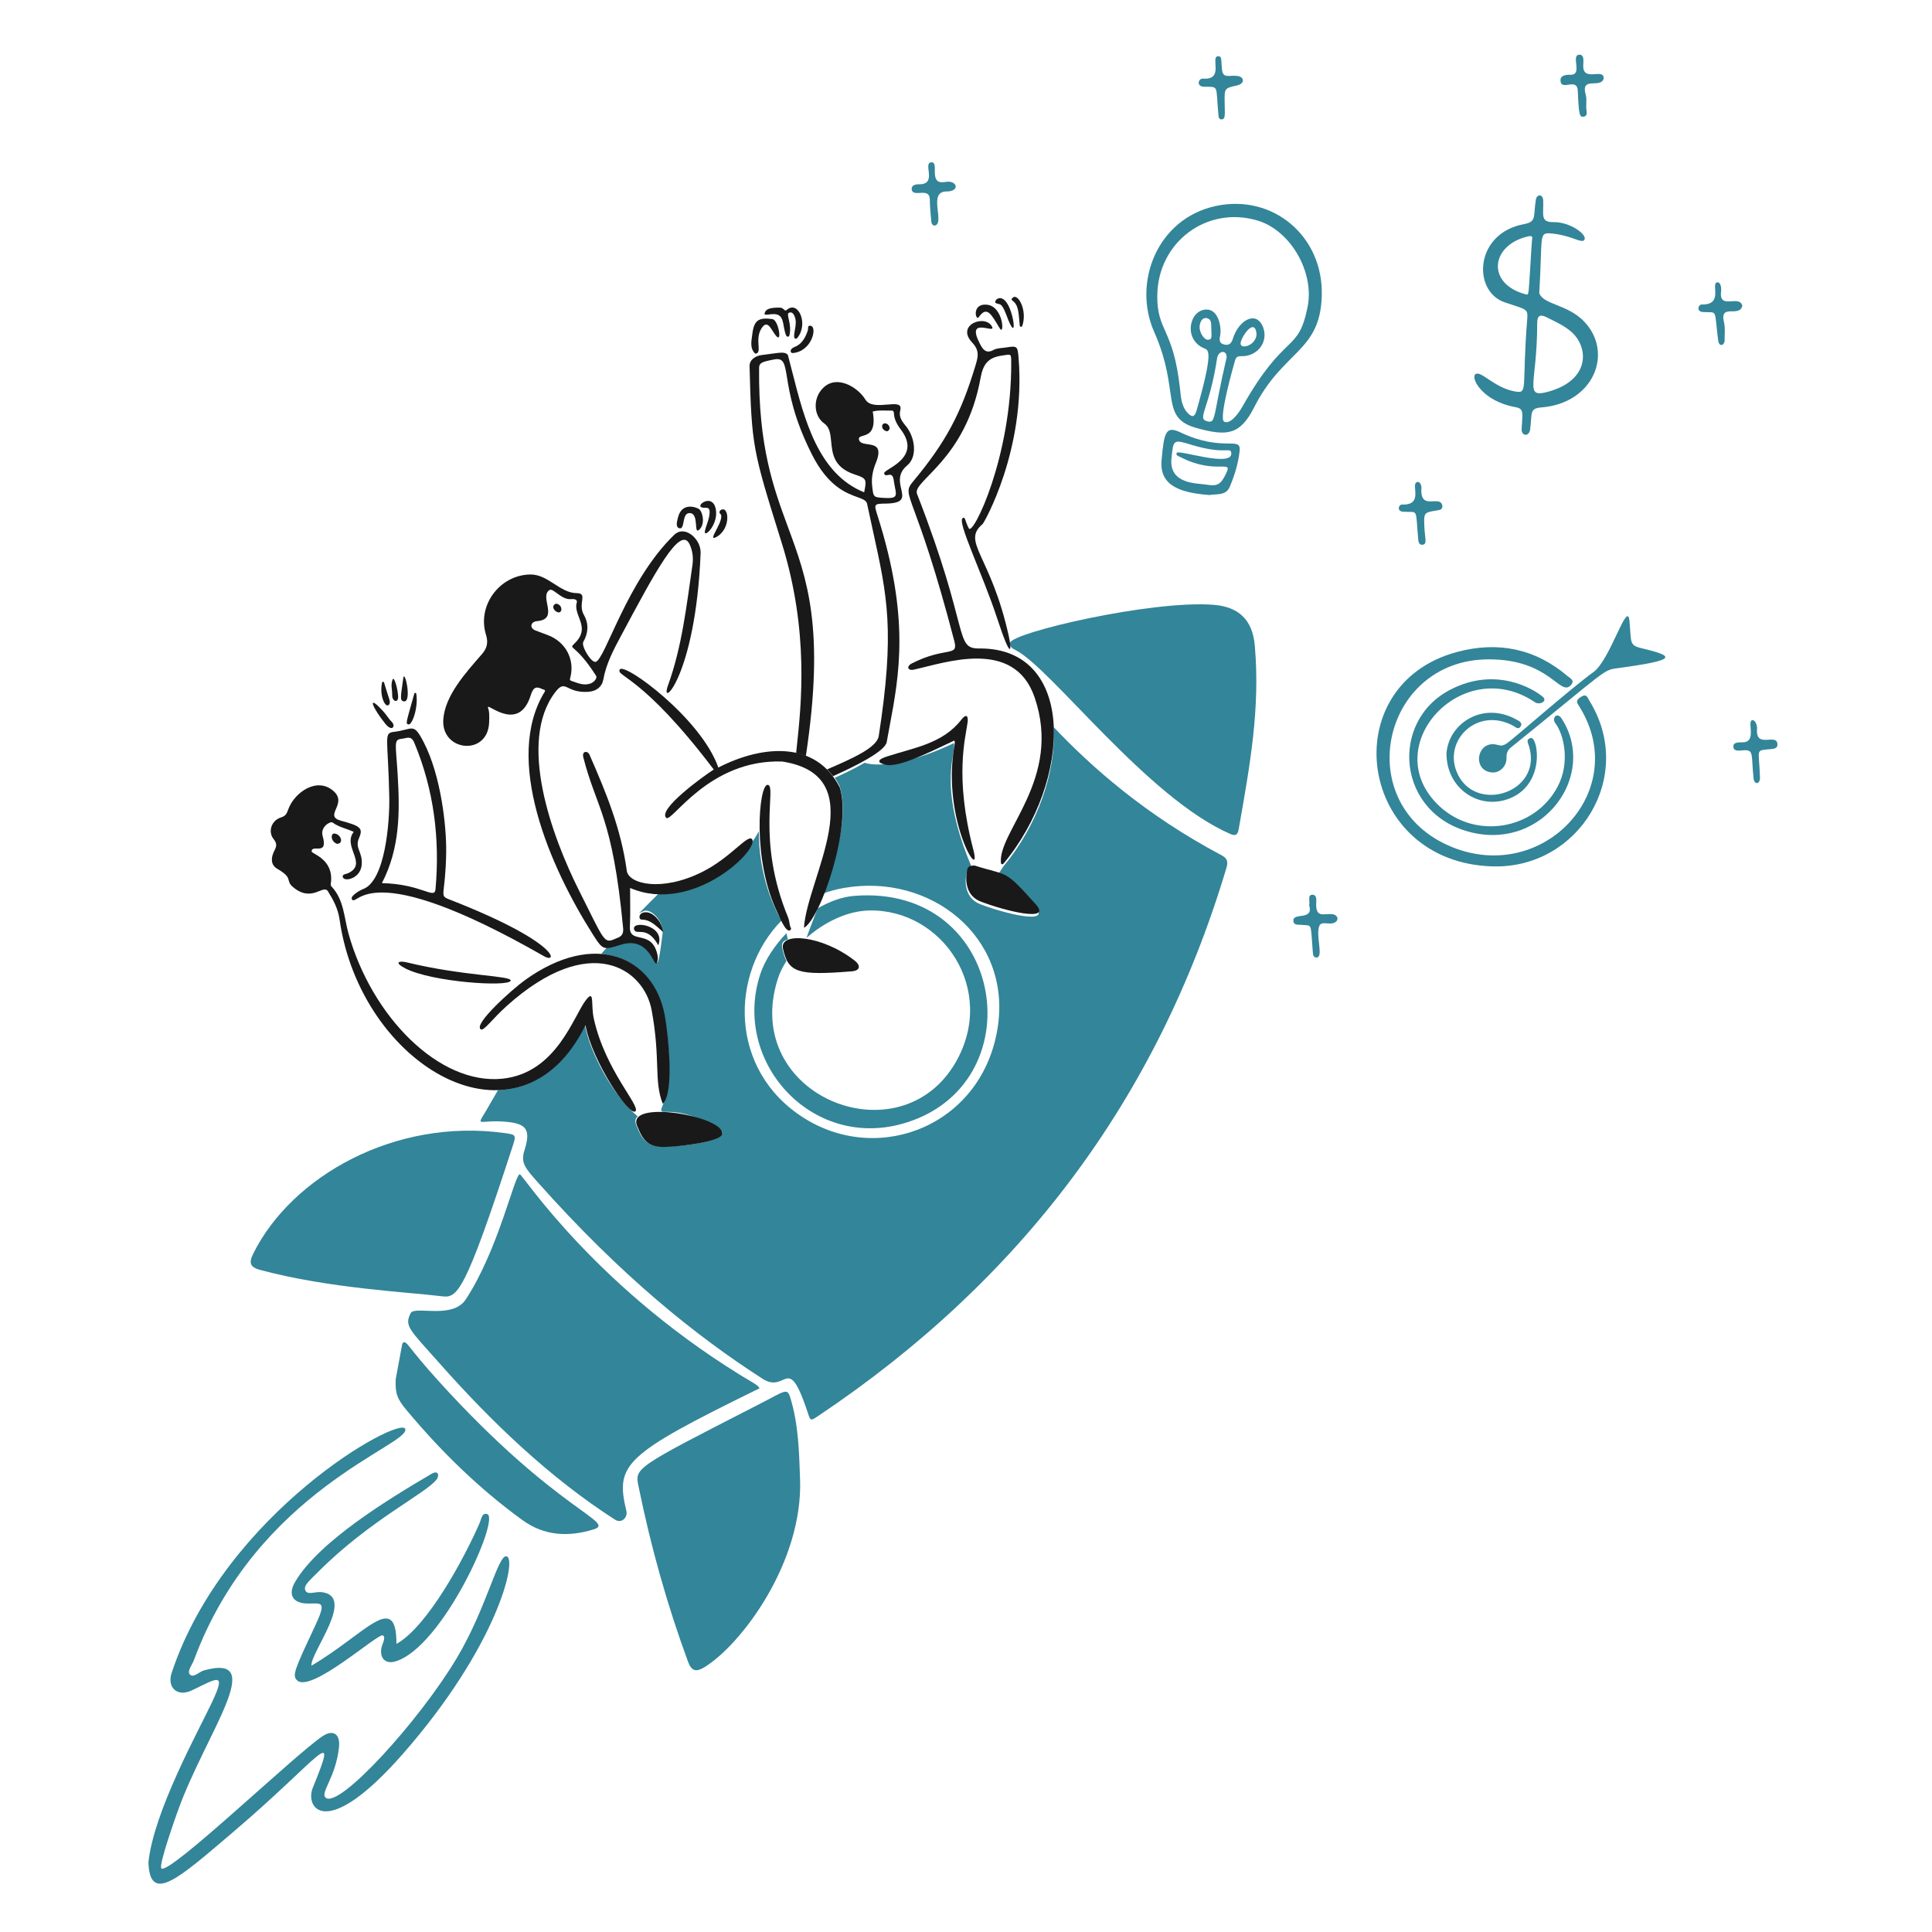
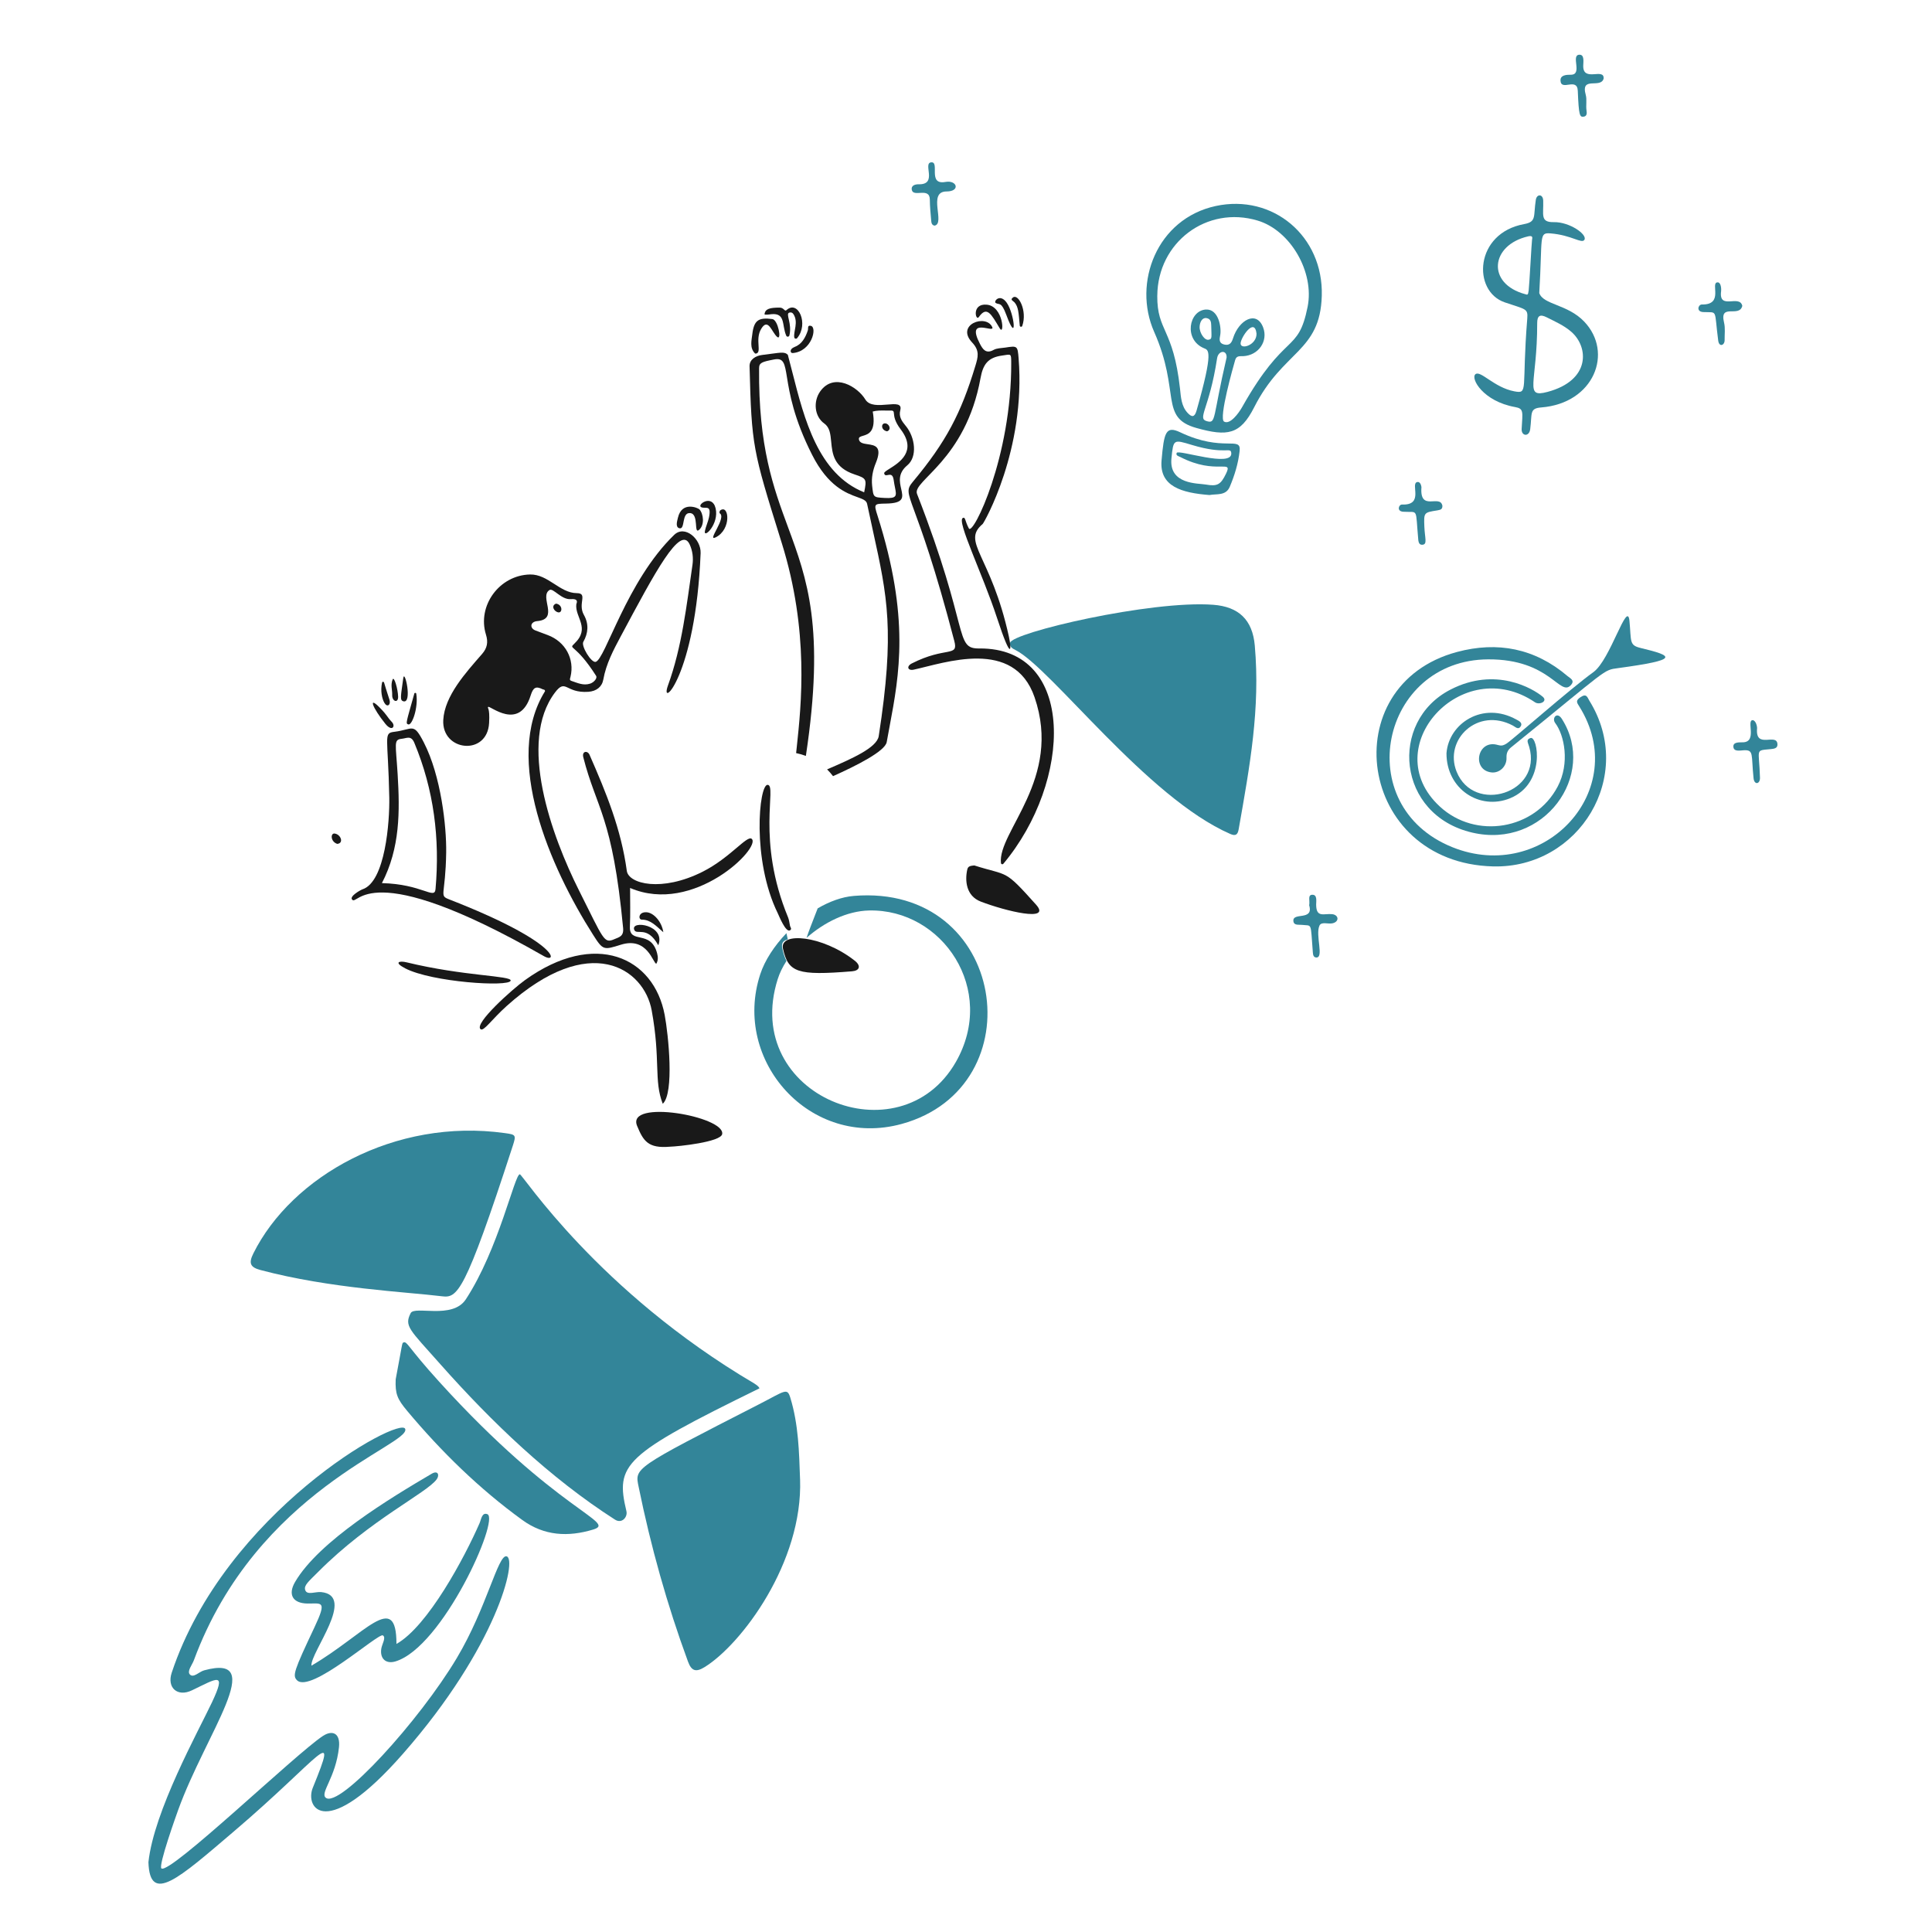
<svg xmlns="http://www.w3.org/2000/svg" fill="none" viewBox="0 0 300 300" id="Start-Up-Team--Streamline-Brooklyn.svg" height="300" width="300">
  <desc>Start Up Team Streamline Illustration: https://streamlinehq.com</desc>
  <g id="start-up-team--work-start-up-team-job">
    <g id="rocket">
      <path id="vector" fill="#338599" d="M117.933 215.577c-21.172 10.375 -22.399 11.797 -20.66 19.092 0.209 0.874 -0.695 1.992 -1.779 1.297 -10.11 -6.474 -19.145 -15.147 -27.114 -24.129 -4.821 -5.433 -5.634 -5.909 -4.614 -7.932 0.608 -1.205 6.489 1.029 8.565 -2.142 5.111 -7.803 7.57 -19.409 8.385 -19.424 0.422 -0.007 12.034 18.126 36.403 32.483 0.271 0.211 0.603 0.332 0.815 0.754h-0.002Z" stroke-width="1" />
      <path id="vector_2" fill="#338599" d="M192.339 128.775c-0.149 0.844 -0.48 1.08 -1.297 0.724 -12.958 -5.644 -27.789 -25.733 -33.357 -28.562 -0.422 -0.214 -0.953 -0.48 -0.844 -1.116 0.271 -1.593 21.897 -6.642 31.548 -5.912 3.951 0.298 6.101 2.322 6.454 6.333 0.864 9.801 -0.76 18.643 -2.503 28.532Z" stroke-width="1" />
      <path id="vector_3" fill="#338599" d="M68.59 201.281c-5.489 -0.675 -17.307 -1.193 -28.14 -4.071 -1.597 -0.424 -1.866 -1.053 -1.116 -2.564 5.941 -11.958 21.965 -21.081 39.059 -18.699 1.691 0.235 1.785 0.273 1.236 1.96 -7.526 23.157 -8.625 23.672 -11.038 23.375v-0.002Z" stroke-width="1" />
      <path id="vector_4" fill="#338599" d="M23.047 289.168c0.844 -7.932 7.758 -20.355 9.863 -24.822 2.3 -4.883 0.834 -3.761 -3.107 -1.871 -2.238 1.074 -3.92 -0.392 -3.137 -2.745 8.307 -24.969 35.49 -39.96 36.254 -37.851 0.895 2.477 -23.027 9.445 -32.814 35.92 -0.277 0.752 -1.123 1.727 -0.603 2.232 0.566 0.55 1.417 -0.45 2.202 -0.663 9.99 -2.718 0.297 9.696 -4.041 21.686 -0.217 0.602 -3.133 8.712 -2.594 9.078 1.365 0.924 20.831 -17.781 25.063 -20.569 1.474 -0.971 2.736 -0.453 2.503 1.749 -0.501 4.734 -2.988 7.089 -2.05 7.842 2.107 1.694 14.534 -11.946 20.358 -21.715 4.641 -7.784 6.397 -16.117 7.721 -15.774 1.692 0.438 -1.45 13.962 -16.105 30.674 -12.006 13.691 -15.241 8.351 -13.995 5.279 4.156 -10.239 1.425 -4.883 -12.276 6.786 -8.55 7.283 -13.029 11.37 -13.241 4.766h-0.002Z" stroke-width="1" />
      <path id="vector_5" fill="#338599" d="M61.441 214.19c1.086 -5.73 0.965 -5.643 1.206 -5.73 0.602 -0.217 0.57 0.606 5.52 6.062 18.389 20.276 27.718 21.838 23.947 22.983 -3.889 1.179 -7.601 0.995 -11.009 -1.478 -6.694 -4.857 -12.581 -10.614 -17.884 -16.95 -1.539 -1.839 -1.871 -2.653 -1.779 -4.886l-0.002 -0.002Z" stroke-width="1" />
      <path id="vector_6" fill="#338599" d="M48.352 258.647c8.293 -4.825 13.21 -11.823 13.21 -3.378 4.886 -2.745 10.593 -13.452 12.909 -18.761 0.249 -0.57 0.36 -1.716 1.206 -1.388 1.958 0.76 -6.933 20.645 -14.266 22.861 -1.507 0.456 -2.451 -0.453 -2.202 -1.99 0.117 -0.724 0.784 -1.719 0.241 -2.05 -0.693 -0.423 -11.22 9.078 -13.331 6.967 -0.724 -0.724 -0.5 -1.425 2.715 -8.233 2.01 -4.257 1.086 -3.649 -1.086 -3.679 -2.292 -0.032 -3.075 -1.386 -1.93 -3.348 3.714 -6.361 14.842 -13.062 21.203 -16.8 1.002 -0.59 1.254 0.211 0.792 0.852 -1.53 2.126 -10.338 6.285 -18.375 14.349 -1.536 1.54 -2.268 2.114 -2.05 2.835 0.264 0.877 1.599 0.243 2.474 0.332 5.518 0.556 -1.659 9.319 -1.507 11.431h-0.002Z" stroke-width="1" />
-       <path id="Subtract" fill="#338599" fill-rule="evenodd" d="M155.373 135.194c-0.121 0.188 -0.255 0.396 -0.386 0.596l-0.007 -0.002c2.148 0.783 3.309 2.151 4.864 3.983 0.301 0.354 0.616 0.726 0.957 1.114 2.451 2.795 -4.917 0.938 -8.595 -0.483 -2.262 -0.873 -2.51 -3.26 -2.08 -5.007 0.118 -0.483 0.423 -0.543 0.815 -0.603 -4.238 -9.95 -3.375 -15.117 -2.945 -17.688 0.133 -0.796 0.224 -1.343 0.11 -1.706 -6.303 3.017 -11.551 3.801 -13.843 3.046 -1.775 1.004 -3.325 1.753 -4.639 2.328 0.262 0.391 0.506 0.81 0.733 1.259 1.496 4.651 -0.586 11.307 -2.629 16.753 1.041 -0.395 2.141 -0.699 3.295 -0.901 13.392 -2.345 25.88 7.481 23.948 21.324 -2.139 15.322 -18.216 21.895 -30.101 14.417 -11.81 -7.433 -11.5 -22.584 -3.526 -30.667 -1.159 -1.971 -3.554 -7.096 -3.504 -13.898 -2.895 5.399 -8.777 9.553 -15.291 9.742 -0.115 0.003 -0.227 0.005 -0.336 0.005 -1.006 0.996 -1.998 1.996 -2.972 2.999 0.496 -0.253 0.906 -0.424 1.047 -0.408 1.116 0.06 2.382 1.448 2.653 3.107 -0.698 5.63 -0.78 5.498 -1.533 4.298 -0.711 -1.134 -2.02 -3.222 -5.011 -2.307l-0.044 0.013 -0 0c-0.914 0.28 -1.526 0.467 -1.999 0.494 -0.337 0.371 -0.672 0.742 -1.004 1.113 4.849 0.444 8.721 3.774 9.778 9.463 0.678 3.647 1.355 10.114 -0.03 13.542 -0.615 1.524 -0.605 1.524 0.375 1.525 1.142 0.003 3.6 0.007 7.919 2.425l0.003 0.002c3.273 1.835 -4.917 2.925 -7.481 2.925 -3.408 0.303 -4.139 -0.901 -5.097 -3.226 -0.273 -0.663 -0.18 -1.116 0.212 -1.417 -3.861 -3.167 -7.449 -9.982 -8.204 -14.175 -3.364 6.848 -8.288 9.899 -13.498 10.105 -0.426 0.711 -0.834 1.414 -1.223 2.109 -0.383 0.682 -0.699 1.205 -0.941 1.6 -0.417 0.685 -0.608 1.001 -0.521 1.133 0.074 0.111 0.347 0.091 0.851 0.054 0.597 -0.044 1.516 -0.111 2.812 -0.012 3.466 0.262 4.158 1.185 3.137 4.434 -0.618 1.965 0.066 2.739 2.111 5.037 12.885 14.475 24.471 23.779 34.866 30.462 1.429 0.918 2.329 0.525 3.067 0.203 1.2 -0.525 1.974 -0.864 3.9 4.925l0.058 0.176c0.203 0.612 0.307 0.927 0.499 0.996 0.203 0.074 0.506 -0.129 1.128 -0.546l0.034 -0.022c31.269 -20.942 52.563 -49.005 63.338 -85.083 0.309 -1.032 0.063 -1.512 -0.784 -1.96h-0.002c-11.846 -6.274 -20.286 -13.801 -26.039 -19.88 0.401 6.774 -2.438 15.181 -7.784 21.585 -0.019 0.021 -0.214 0.323 -0.459 0.702Z" clip-rule="evenodd" stroke-width="1" />
      <path id="Subtract_2" fill="#338599" fill-rule="evenodd" d="M122.126 149.214c-0.275 -0.509 -0.466 -1.134 -0.64 -1.888 -0.209 -0.906 0.152 -1.297 0.844 -1.448 -0.006 -0.029 -0.012 -0.058 -0.019 -0.087 -0.067 -0.313 -0.134 -0.622 -0.193 -0.889 -1.881 1.967 -3.358 4.213 -4.065 6.372 -4.413 13.458 7.78 27.142 21.957 23.253 20.901 -5.733 16.316 -37.379 -7.449 -35.409l-0.002 0.002c-1.818 0.151 -3.745 0.858 -5.589 1.929 -0.117 0.302 -0.233 0.598 -0.346 0.888 -0.549 1.406 -1.039 2.664 -1.385 3.696 2.734 -2.42 6.278 -4.174 9.702 -4.252 11.4 -0.261 19.907 12.306 13.482 23.525v0.002c-8.687 15.171 -33.416 5.259 -27.657 -12.879 0.297 -0.938 0.761 -1.887 1.359 -2.814Z" clip-rule="evenodd" stroke-width="1" />
      <path id="vector_7" fill="#338599" d="M124.236 229.692c0.456 12.909 -9.087 25.623 -14.809 29.165 -1.359 0.842 -2.05 0.633 -2.594 -0.844 -3.252 -8.839 -5.778 -17.881 -7.661 -27.114 -0.609 -2.985 -0.944 -2.792 18.639 -12.817 4.13 -2.115 4.416 -2.658 4.915 -1.026 1.27 4.152 1.359 8.415 1.507 12.638h0.002Z" stroke-width="1" />
    </g>
    <g id="stars">
      <path id="vector_8" fill="#338599" d="M145.107 35.037c-0.453 -0.09 -0.485 -0.483 -0.513 -0.815 -0.095 -1.086 -0.203 -2.142 -0.211 -3.226 -0.015 -2.021 -2.594 -0.271 -2.805 -1.537 -0.12 -0.724 0.633 -0.853 1.086 -0.844 2.988 0.06 0.575 -3.274 1.93 -3.408 1.389 -0.137 -0.605 3.555 2.202 3.046 1.839 -0.335 2.352 1.478 0.181 1.478 -3.017 0 -0.12 5.007 -1.871 5.309v-0.002Z" stroke-width="1" />
      <path id="vector_9" fill="#338599" d="M249.011 12.206c-0.453 1.629 -3.619 -0.474 -2.775 2.534 0.204 0.726 -0.007 1.63 0.12 2.443 0.057 0.363 0.088 0.864 -0.453 0.935 -0.605 0.08 -0.75 -0.181 -0.904 -4.011 -0.088 -2.172 -2.609 0.121 -2.685 -1.599 -0.038 -0.844 0.874 -0.91 1.599 -0.904 1.9 0.015 -0.06 -3.051 1.328 -3.107 0.815 -0.033 0.615 1.086 0.603 1.719 -0.045 2.595 3.288 0.241 3.167 1.99h0.002Z" stroke-width="1" />
-       <path id="vector_10" fill="#338599" d="M190.167 15.915c0.028 2.021 0.121 2.574 -0.453 2.623 -0.422 0.038 -0.485 -0.332 -0.513 -0.633 -0.45 -4.792 0.15 -4.392 -2.202 -4.434 -1.328 -0.024 -0.906 -1.321 -0.211 -1.266 3.377 0.267 1.116 -3.369 2.322 -3.468 0.664 -0.055 0.48 0.483 0.633 2.021 0.149 1.478 1.026 0.9 2.322 1.026 1.208 0.117 1.266 1.202 0.03 1.478 -1.992 0.446 -1.962 0.453 -1.93 2.653h0.003Z" stroke-width="1" />
+       <path id="vector_10" fill="#338599" d="M190.167 15.915h0.003Z" stroke-width="1" />
      <path id="vector_11" fill="#338599" d="M223.977 78.558c0 0.603 -0.392 0.603 -0.784 0.693 -2.111 0.332 -2.102 0.332 -2.021 2.503 0.068 1.809 0.513 2.778 -0.301 2.835 -0.453 0.032 -0.573 -0.301 -0.633 -0.663 -0.483 -5.248 0.091 -4.304 -2.352 -4.464 -1.054 -0.069 -0.695 -1.135 -0.181 -1.116 3.526 0.134 1.208 -3.31 2.382 -3.498 0.543 -0.087 0.633 0.784 0.633 0.815 -0.301 3.891 2.925 0.996 3.258 2.895Z" stroke-width="1" />
      <path id="vector_12" fill="#338599" d="M270.544 47.493c-0.453 1.9 -3.583 -0.485 -2.835 2.594 0.213 0.874 0.075 1.809 0.09 2.715 0.013 0.844 -0.856 1.147 -0.996 0.09 -0.66 -5.03 0 -4.327 -2.322 -4.434 -1.146 -0.053 -0.784 -1.187 -0.211 -1.176 3.47 0.06 1.266 -3.364 2.413 -3.438 0.603 -0.039 0.602 1.146 0.573 1.357 -0.413 3.043 2.865 0.453 3.288 2.292Z" stroke-width="1" />
      <path id="vector_13" fill="#338599" d="M203.286 140.568c0.152 -0.633 -0.271 -1.588 0.453 -1.629 0.846 -0.048 0.63 0.996 0.633 1.537 0.015 2.112 1.236 1.328 2.503 1.478 1.026 0.121 1.116 1.179 0.03 1.417 -0.693 0.153 -1.72 -0.303 -2.021 0.361 -0.667 1.476 0.754 5.037 -0.513 4.947 -0.423 -0.03 -0.485 -0.422 -0.513 -0.784 -0.383 -4.824 -0.061 -4.089 -1.719 -4.282 -0.483 -0.057 -1.199 0.12 -1.297 -0.543 -0.223 -1.51 3.196 0 2.444 -2.503v0.002Z" stroke-width="1" />
      <path id="vector_14" fill="#338599" d="M272.173 111.825c0.513 0.09 0.687 1.025 0.663 1.297 -0.288 3.282 3.078 0.603 3.167 2.444 0.03 0.633 -0.512 0.702 -1.026 0.754 -2.529 0.254 -1.817 -0.15 -1.689 4.434 0.028 1.026 -0.882 1.177 -0.996 0.09 -0.387 -3.707 0.09 -4.431 -1.537 -4.343 -0.573 0.032 -1.566 0.271 -1.599 -0.573 -0.028 -0.724 0.904 -0.652 1.478 -0.663 2.293 -0.045 0.483 -3.468 1.537 -3.438l0.003 -0.003Z" stroke-width="1" />
    </g>
    <g id="person3">
      <path id="vector_15" fill="#191919" d="M119.924 49.544c-2.141 -0.279 -2.85 0.183 -3.107 2.352 -0.114 0.966 -0.43 2.118 0.392 2.955 0.03 0.03 0.09 0.06 0.152 0.06 1.026 -0.152 -0.183 -2.172 0.844 -3.861 1.085 -1.78 1.641 0.564 2.474 1.266 0.738 0.622 0.152 -2.656 -0.754 -2.775v0.003Z" stroke-width="1" />
      <path id="vector_16" fill="#191919" d="M122.126 48.156c-0.298 0.274 -0.392 -0.392 -1.056 -0.392 -1.507 0 -2.262 0.181 -2.352 1.026 -0.03 0.152 0.844 0.03 1.026 0 2.292 -0.241 1.627 1.736 2.352 3.348 0.095 0.21 0.424 0.181 0.483 -0.06 0.444 -1.865 -0.637 -3.332 -0.03 -3.53 0.3 -0.098 0.51 0.002 0.663 0.241 0.8 1.246 -0.021 2.653 0.12 3.589 0.032 0.211 0.301 0.301 0.453 0.12 1.839 -2.204 0.135 -5.987 -1.659 -4.343v-0.002Z" stroke-width="1" />
      <path id="Subtract_3" fill="#191919" fill-rule="evenodd" d="M139.798 63.689c-0.273 1.026 0.244 1.716 0.844 2.444l0.002 -0.002c1.486 1.803 1.826 4.814 0.241 6.123 -1.5 1.24 -1.196 2.58 -0.947 3.673 0.291 1.28 0.505 2.221 -2.341 2.268l-0.01 0c-1.89 0.031 -1.912 0.032 -1.317 1.9 5.031 15.829 3.378 24.644 1.861 32.73 -0.152 0.808 -0.302 1.608 -0.444 2.408 -0.253 1.419 -4.72 3.674 -8.334 5.286 -0.291 -0.38 -0.599 -0.729 -0.923 -1.048 0.031 -0.014 0.063 -0.027 0.094 -0.041 3.679 -1.594 7.643 -3.311 7.925 -5.131v0.002c2.522 -16.294 1.339 -21.678 -0.878 -31.772 -0.294 -1.339 -0.606 -2.76 -0.931 -4.3 -0.111 -0.529 -0.676 -0.734 -1.517 -1.039 -1.698 -0.615 -4.522 -1.638 -7.018 -6.562 -2.869 -5.661 -3.508 -9.595 -3.897 -11.987 -0.36 -2.219 -0.505 -3.111 -2.015 -2.822 -1.899 0.364 -2.314 0.513 -2.322 1.357 -0.109 12.217 2.234 18.564 4.493 24.687 2.956 8.01 5.77 15.636 2.771 35.513 -0.489 -0.183 -0.995 -0.328 -1.514 -0.437 0.03 -0.284 0.061 -0.578 0.094 -0.882 0.717 -6.683 1.937 -18.065 -2.316 -31.709 -0.068 -0.217 -0.134 -0.431 -0.2 -0.642 -4.3 -13.791 -4.495 -14.417 -4.807 -26.834 -0.026 -1.056 0.966 -1.627 1.93 -1.749 0.503 -0.063 0.937 -0.122 1.312 -0.173 1.763 -0.239 2.251 -0.305 2.699 0.143 0.235 0.871 0.464 1.773 0.698 2.692 1.872 7.349 4.024 15.794 11.155 18.662 0.423 -2.05 0.36 -2.166 -1.478 -2.775 -3.257 -1.08 -3.462 -3.216 -3.64 -5.069 -0.112 -1.17 -0.213 -2.227 -1.066 -2.833 -1.567 -1.116 -1.74 -3.462 -0.633 -5.007 2.13 -2.973 5.819 -0.693 6.998 1.266 0.622 1.034 2.14 0.903 3.42 0.793 1.261 -0.108 2.291 -0.197 2.008 0.866Zm-1.934 10.074c-0.267 0.053 -0.504 0.099 -0.57 -0.272l0.002 -0.002c-0.029 -0.166 0.33 -0.392 0.832 -0.707 1.51 -0.95 4.316 -2.715 1.732 -6.109 -0.936 -1.229 -1.008 -1.991 -1.049 -2.428 -0.036 -0.378 -0.048 -0.513 -0.58 -0.497 -0.259 0.008 -0.521 0.004 -0.784 -0 -0.653 -0.01 -1.307 -0.02 -1.931 0.152 0.568 3.162 -0.694 3.531 -1.516 3.772 -0.401 0.118 -0.698 0.205 -0.626 0.57 0.108 0.555 0.719 0.644 1.364 0.737 1.107 0.16 2.316 0.335 1.259 2.912 -0.458 1.115 -0.711 2.292 -0.573 3.53 0.102 0.917 0.14 1.367 0.384 1.6 0.237 0.227 0.67 0.251 1.547 0.3 1.963 0.111 1.877 -0.325 1.614 -1.644 -0.064 -0.323 -0.139 -0.698 -0.197 -1.131 -0.124 -0.939 -0.544 -0.856 -0.908 -0.784Z" clip-rule="evenodd" stroke-width="1" />
      <path id="vector_17" fill="#191919" d="M153.221 47.311c-2.382 -0.214 -1.724 2.622 -1.236 1.93 1.257 -1.787 1.903 -0.515 3.258 1.749 0.756 1.266 0.603 -3.442 -2.021 -3.679h-0.002Z" stroke-width="1" />
      <path id="vector_18" fill="#191919" d="M156.327 47.01c-1.056 -1.507 -2.08 -0.211 -1.719 0.03 0.543 0.361 0.858 -0.306 1.659 1.871 1.749 4.755 1.266 -0.18 0.06 -1.9Z" stroke-width="1" />
      <path id="vector_19" fill="#191919" d="M152.075 100.696c-3.951 0.032 -1.362 -2.671 -9.681 -24.008 -0.788 -2.019 7.546 -5.187 9.862 -17.976 0.393 -2.172 1.177 -3.192 3.318 -3.498 1.448 -0.207 1.44 -0.392 1.448 1.086 0.075 14.628 -5.941 26.934 -6.575 25.756 -0.633 -1.177 -0.517 -1.82 -0.934 -1.629 -1.006 0.459 3.021 8.563 5.308 15.533 2.296 6.996 2.269 4.854 1.841 2.895 -2.787 -12.708 -7.428 -14.663 -4.071 -17.493 0.213 -0.18 6.705 -11.517 5.58 -25.697 -0.158 -1.99 -0.18 -1.984 -2.111 -1.689 -0.603 0.093 -1.26 0.074 -1.779 0.361 -1.191 0.663 -1.684 -0.123 -2.111 -0.934 -2.301 -4.385 2.415 -1.509 1.9 -2.623 -0.962 -2.083 -5.744 -0.381 -3.107 2.413 1.2 1.272 0.903 2.262 0.483 3.649 -2.216 7.325 -4.525 11.761 -9.681 17.946 -1.96 2.352 0.334 1.395 6.424 24.762 0.66 2.535 -1.315 0.778 -6.604 3.468 -0.877 0.447 -0.634 1.169 0.302 0.965 4.787 -1.036 15.573 -4.98 18.76 4.282 4.357 12.663 -5.76 20.901 -5.219 25.756 0.03 0.181 0.241 0.241 0.361 0.12 10.737 -12.817 11.37 -33.566 -3.709 -33.448l-0.007 0.002Z" stroke-width="1" />
      <path id="vector_20" fill="#191919" d="M151.29 134.385c5.399 1.719 4.535 0.443 9.591 6.093 2.478 2.771 -4.798 0.975 -8.595 -0.483 -2.263 -0.868 -2.487 -3.253 -2.08 -5.007 0.126 -0.541 0.573 -0.543 1.086 -0.603h-0.002Z" stroke-width="1" />
      <path id="vector_21" fill="#191919" d="M125.925 50.6c-0.602 -0.158 -0.393 0.422 -0.483 0.693 -0.366 1.115 -0.931 2.152 -2.021 2.564 -0.901 0.341 -0.724 0.996 -0.332 0.965 2.957 -0.234 3.833 -3.962 2.835 -4.223v0.002Z" stroke-width="1" />
      <path id="vector_22" fill="#191919" d="M158.739 50.6c-0.06 0.211 -0.392 0.181 -0.392 -0.06 -0.181 -2.021 -0.206 -2.869 -0.815 -3.589 -0.18 -0.213 -0.754 -0.392 -0.241 -0.754 0.815 -0.663 2.262 2.05 1.448 4.404Z" stroke-width="1" />
      <path id="vector_23" fill="#191919" d="M137.748 66.977c-0.996 -0.181 -0.965 -1.302 -0.271 -1.236 0.603 0.057 0.996 0.965 0.271 1.236Z" stroke-width="1" />
-       <path id="vector_24" fill="#191919" d="M148.184 114.992c-5.042 2.409 -8.152 3.852 -10.235 3.819 -0.252 -0.005 -2.915 -0.461 -0.229 -1.341 4.122 -1.353 8.619 -1.965 11.52 -5.67 1.023 -1.306 1.089 -0.24 1.013 0.338 -0.318 2.398 -2.085 8.49 0.886 19.804 1.442 5.492 -4.93 -4.519 -2.955 -16.045 0.134 -0.782 0.06 -0.724 0 -0.904Z" stroke-width="1" />
    </g>
    <g id="person2">
      <path id="vector_25" fill="#191919" d="M116.725 130.254c-0.718 -0.609 -3.351 2.949 -7.601 5.097 -6.369 3.218 -11.515 1.899 -11.793 -0.12 -0.888 -6.488 -3.156 -12.025 -5.792 -18.036 -0.304 -0.693 -1.211 -0.572 -0.965 0.392 2.046 8.033 4.531 9.102 6.183 26.511 0.126 1.326 -0.633 1.419 -1.387 1.749 -1.596 0.698 -1.629 0.06 -5.429 -7.51 -4.314 -8.595 -9.558 -23.122 -3.769 -30.794 1.712 -2.268 1.599 0.131 5.187 -0.12 1.237 -0.087 2.118 -0.753 2.322 -1.9 0.435 -2.441 1.569 -4.584 2.715 -6.726 5.309 -9.922 9.275 -17.425 10.707 -14.235 0.449 0.998 0.58 2.082 0.421 3.167 -0.921 6.31 -1.615 12.672 -3.799 18.699 -1.379 3.804 4.288 -1.237 5.067 -20.54 0.087 -2.172 -2.445 -4.435 -4.103 -2.835 -7.396 7.142 -10.735 19.461 -12.214 19.725 -0.693 0.124 -2.26 -2.472 -1.9 -3.107 0.788 -1.386 0.871 -2.804 0.09 -4.192 -0.999 -1.778 0.693 -3.368 -1.116 -3.378 -2.623 -0.015 -4.434 -2.952 -7.239 -2.895 -4.766 0.096 -8.248 4.851 -6.846 9.349 0.366 1.175 0.183 2.083 -0.603 2.987 -2.556 2.933 -5.823 6.514 -6.031 10.254 -0.273 4.886 6.827 5.638 7.117 0.483 0.141 -2.503 -0.303 -2.262 -0.152 -2.503 0.21 -0.333 4.821 3.859 6.604 -1.779 0.392 -1.237 0.785 -1.507 1.871 -0.965 0.152 0.06 0.361 0.03 0.361 0.301 -6.545 10.495 0.753 27.295 7.481 37.851 1.537 2.413 1.626 2.343 4.312 1.507 4.128 -1.282 4.977 2.925 5.489 2.955 0.301 -0.513 0.271 -1.056 0.12 -1.629 -0.99 -3.741 -4.347 -1.328 -4.223 -4.133 0.088 -1.99 0.03 -3.981 0.03 -6.002 9.893 4.252 20.43 -6.317 18.881 -7.63l0.003 0.002ZM83.127 97.891c-0.907 -0.354 -0.813 -1.349 0.301 -1.448 3.471 -0.306 0.246 -3.792 1.9 -4.825 0.575 -0.358 1.841 1.542 3.318 1.417 0.695 -0.058 1.146 0.09 0.844 0.784 -0.241 2.05 2.244 3.691 -0.301 6.123 -0.972 0.928 0.126 -0.093 3.378 5.007 0.211 0.332 -0.3 1.001 -0.934 1.206 -1.053 0.341 -1.962 -0.115 -2.895 -0.422 -0.363 -0.118 -0.216 -0.363 -0.152 -0.633 0.67 -2.758 -0.792 -5.468 -3.53 -6.485 -0.636 -0.235 -1.299 -0.477 -1.93 -0.724v-0.002Z" stroke-width="1" />
-       <path id="vector_26" fill="#191919" d="M111.538 119.184c-2.623 -7.601 -14.602 -16.38 -15.291 -15.231 -0.667 1.113 3.396 0.789 14.586 15.537 -1.689 1.086 -8.755 6.198 -7.378 7.506 0.85 0.808 6.604 -9.138 18.006 -8.747 14.326 2.232 3.861 18.006 3.378 25.818 2.564 -1.357 7.511 -15.804 5.55 -21.806 -3.589 -7.117 -11.733 -6.726 -18.851 -3.077v-0.002Z" stroke-width="1" />
      <path id="vector_27" fill="#191919" d="M132.711 149.165c-5.011 -3.938 -11.739 -4.522 -11.128 -1.841 0.836 3.681 2.199 4.197 10.737 3.498 1.146 -0.095 1.44 -0.835 0.392 -1.659v0.002Z" stroke-width="1" />
      <path id="vector_28" fill="#191919" d="M122.667 144.459c0.361 -0.211 0.03 -0.483 0 -0.724 -0.09 -0.422 -0.126 -0.873 -0.301 -1.297 -4.989 -12.088 -1.659 -20.473 -3.167 -20.569 -1.357 -0.086 -2.49 11.664 1.569 19.937 0.191 0.387 1.236 3.045 1.9 2.653l-0.002 0.002Z" stroke-width="1" />
      <path id="vector_29" fill="#191919" d="M108.915 78.77c0.693 0.271 1.581 -0.456 1.176 1.569 -0.126 0.633 -0.517 1.507 -0.633 2.111 -0.251 1.294 2.25 -1.083 1.659 -3.53 -0.553 -2.289 -3.046 -0.482 -2.202 -0.152v0.002Z" stroke-width="1" />
      <path id="vector_30" fill="#191919" d="M111.115 83.445c2.511 -1.221 2.1 -5.202 0.724 -4.192 -0.121 0.088 -0.09 0.211 -0.12 0.422 1.236 0.633 -2.046 4.473 -0.603 3.769l-0.002 0.002Z" stroke-width="1" />
      <path id="vector_31" fill="#191919" d="M105.507 82.028c0.939 0.228 0.27 -2.522 1.689 -2.352 1.356 0.162 0.512 3.285 1.328 2.623 0.933 -0.756 0.71 -2.52 0.09 -3.196 -0.216 -0.237 -2.737 -1.34 -3.348 1.297 -0.132 0.57 -0.42 1.468 0.241 1.629v-0.002Z" stroke-width="1" />
      <path id="vector_32" fill="#191919" d="M98.48 144.369c0.355 0.938 1.99 -0.754 3.739 2.413 1.206 -3.167 -4.323 -3.948 -3.739 -2.413Z" stroke-width="1" />
      <path id="vector_33" fill="#191919" d="M100.378 141.654c-1.266 -0.065 -1.297 1.146 -0.724 1.146 1.388 0 2.232 0.996 3.348 1.96 -0.241 -1.659 -1.507 -3.05 -2.623 -3.107Z" stroke-width="1" />
      <path id="vector_34" fill="#191919" d="M86.686 95.087c0.663 0.12 0.724 -1.176 -0.332 -1.357 -0.844 0.301 -0.332 1.236 0.332 1.357Z" stroke-width="1" />
    </g>
    <g id="person1">
-       <path id="vector_35" fill="#191919" d="M90.909 159.207c-10.284 20.871 -34.943 6.354 -38.182 -16.437 -0.235 -1.659 -0.96 -3.019 -1.809 -4.374 -0.72 -1.149 -2.475 1.812 -5.399 -0.633 -1.297 -1.085 0.134 -1.349 -2.474 -2.865 -1.05 -0.612 -0.984 -1.743 -0.453 -2.775 0.339 -0.66 0.476 -1.11 -0.09 -1.809 -0.947 -1.167 -0.358 -2.916 1.116 -3.378 0.756 -0.237 0.906 -0.603 1.146 -1.266 0.971 -2.682 4.556 -5.128 7.087 -2.775 2.142 1.99 -1.689 3.798 1.116 4.554 2.897 0.782 3.468 1.116 2.805 2.623 -0.754 1.719 0.573 2.111 0.392 4.223s-2.649 2.682 -2.925 1.93c-0.178 -0.485 0.485 -0.477 0.815 -0.633 3.132 -1.486 -0.934 -4.103 0.874 -6.425 -1.146 -0.513 -2.317 -0.73 -3.288 -1.447 -0.33 -0.243 -1.956 0.663 -1.537 2.11 0.913 3.165 -1.704 1.176 -1.719 2.382 -0.005 0.361 3.364 1.151 3.017 4.705 -0.027 0.271 -0.12 0.513 0.06 0.724 1.96 2.05 1.954 4.827 2.653 7.329 3.617 12.918 14.116 23.532 23.888 22.53 8.475 -0.868 11.07 -9.831 13.029 -12.276 1.329 -1.657 0.689 0.754 1.176 2.955 1.791 8.087 7.327 13.601 6.454 14.386 -0.936 0.843 -6.726 -7.782 -7.75 -13.361h-0.002Z" stroke-width="1" />
      <path id="vector_36" fill="#191919" d="M69.284 132.334c-0.098 6.846 -1.171 6.684 0.483 7.329 17.116 6.669 16.951 10.103 14.688 8.806 -27.705 -15.855 -28.873 -7.556 -29.799 -8.806 -0.384 -0.519 1.357 -1.479 1.629 -1.569 3.554 -1.164 4.233 -10.557 4.162 -14.266 -0.183 -9.561 -0.965 -9.981 0.784 -10.194 2.926 -0.357 2.939 -1.545 4.584 1.659 2.675 5.207 3.525 13.059 3.468 17.04v0.002Zm-9.982 4.796c6.273 0.152 8.174 2.623 8.325 0.934 0.698 -7.842 -0.252 -15.432 -3.288 -22.712 -0.504 -1.211 -1.176 -0.716 -1.96 -0.633 -1.296 0.135 -0.922 0.723 -0.633 5.52 0.347 5.73 0.392 11.431 -2.444 16.89Z" stroke-width="1" />
      <path id="vector_37" fill="#191919" d="M102.912 171.392c-1.417 -3.619 -0.306 -6.784 -1.719 -14.506 -1.181 -6.453 -9.549 -12.321 -22.53 -0.663 -2.321 2.083 -3.561 3.984 -4.041 3.589 -1.06 -0.87 4.976 -6.245 6.906 -7.63 10.884 -7.817 20.004 -3.561 21.686 5.429 0.576 3.077 1.507 12.125 -0.301 13.784v-0.002Z" stroke-width="1" />
      <path id="vector_38" fill="#191919" d="M104.028 178.058c-3.408 0.301 -4.134 -0.904 -5.097 -3.226 -1.752 -4.221 13.686 -1.479 13.21 1.266 -0.214 1.236 -6.846 1.93 -8.114 1.96Z" stroke-width="1" />
      <path id="vector_39" fill="#191919" d="M63.161 149.436c8.864 2.157 16.293 2.052 16.136 2.835 -0.207 1.025 -12.254 0.244 -16.381 -1.909 -1.817 -0.947 -0.922 -1.211 0.246 -0.927v0.002Z" stroke-width="1" />
      <path id="vector_40" fill="#191919" d="M59.331 105.974c-0.288 1.311 -0.006 2.525 0.347 3.149 0.447 0.79 1.022 0.329 0.81 -0.427 -0.124 -0.446 -0.414 -1.224 -0.853 -2.721 -0.06 -0.152 -0.268 -0.15 -0.301 0h-0.002Z" stroke-width="1" />
      <path id="vector_41" fill="#191919" d="M60.899 107.904c-0.045 1.011 0.944 1.364 0.921 0.274 -0.024 -1.121 -0.619 -3.282 -0.861 -2.656 -0.338 0.873 -0.027 1.629 -0.06 2.382Z" stroke-width="1" />
      <path id="vector_42" fill="#191919" d="M60.834 112.092c0.651 0.676 0.05 1.595 -0.99 0.306 -2.016 -2.499 -2.737 -4.425 -0.847 -2.487 1.237 1.268 1.069 1.381 1.838 2.183v-0.002Z" stroke-width="1" />
      <path id="vector_43" fill="#191919" d="M64.338 107.694c0.03 -0.152 0.273 -0.152 0.301 0.03 0.347 2.169 -0.664 4.952 -1.236 4.766 -0.453 -0.147 -0.332 -0.241 0.934 -4.796Z" stroke-width="1" />
      <path id="vector_44" fill="#191919" d="M62.618 105.31c0.206 -1.539 1.449 3.948 0.03 3.589 -0.603 -0.153 -0.404 -0.786 -0.03 -3.589Z" stroke-width="1" />
      <path id="vector_45" fill="#191919" d="M52.364 131.037c-1.086 -0.361 -1.056 -1.749 -0.361 -1.599 0.934 0.152 1.417 1.507 0.361 1.599Z" stroke-width="1" />
    </g>
    <g id="target">
      <path id="vector_46" fill="#338599" d="M231.849 134.536c-21.082 -0.534 -24.794 -28.148 -5.61 -33.297 6.303 -1.692 12.11 -0.561 17.162 3.739 0.423 0.36 1.209 0.666 0.513 1.417 -1.712 1.847 -3.196 -4.053 -12.817 -4.011 -16.678 0.072 -21.504 22.741 -5.58 29.165 14.205 5.73 27.84 -8.861 19.725 -21.835 -0.395 -0.631 -0.64 -0.915 0.211 -1.478 0.928 -0.613 1.048 0.095 1.328 0.543 7.281 11.678 -1.599 26.094 -14.929 25.756h-0.002Z" stroke-width="1" />
      <path id="vector_47" fill="#338599" d="M225.213 107.091c-9.591 4.946 -8.325 19.483 3.408 22.198 11.098 2.594 19.424 -8.928 13.933 -17.614 -0.764 -1.275 -1.643 -0.165 -1.056 0.603 1.417 1.871 2.292 6.213 0.392 9.832 -3.53 6.756 -12.758 8.293 -18.337 3.107 -9.889 -9.171 3.478 -23.852 14.805 -16.164 0.682 0.464 2.05 -0.154 1.181 -0.877 -1.482 -1.233 -7.281 -4.726 -14.326 -1.085h0.002Z" stroke-width="1" />
      <path id="vector_48" fill="#338599" d="M254.71 100.605c-1.749 -0.422 -1.388 -1.026 -1.689 -4.192 -0.332 -3.378 -2.955 6.063 -5.61 7.963 -3.66 2.638 -12.524 10.486 -13.48 11.087 -0.576 0.361 -0.867 0.347 -1.328 0.223 -3.226 -0.966 -4.133 3.891 -1.026 4.252 1.236 0.152 2.412 -0.904 2.352 -2.292 -0.03 -0.783 0.241 -1.236 0.784 -1.657 15.201 -12.306 14.145 -11.913 16.558 -12.246 9.531 -1.297 8.716 -1.871 3.438 -3.137v-0.002Z" stroke-width="1" />
      <path id="vector_49" fill="#338599" d="M224.61 116.952c0.361 -4.644 5.649 -8.106 10.858 -5.219 0.33 0.183 1.018 0.479 0.663 1.056 -0.369 0.599 -0.813 0.088 -1.206 -0.12 -5.476 -2.919 -10.743 2.174 -8.747 7.147 2.676 6.669 13.35 3.342 11.28 -3.831 -0.209 -0.724 -0.543 -1.145 0.211 -1.388 1.116 -0.36 2.421 7.048 -3.167 9.349 -4.728 1.947 -9.922 -1.417 -9.893 -6.998l-0.002 0.002Z" stroke-width="1" />
    </g>
    <g id="idea">
      <path id="vector_50" fill="#338599" d="M205.246 45.924c-0.249 8.777 -6.002 8.445 -10.495 17.312 -2.171 4.282 -4.164 4.561 -8.958 3.226 -5.823 -1.62 -2.427 -5.556 -6.575 -14.929 -3.366 -7.606 0.419 -17.569 9.561 -19.544 8.864 -1.915 16.731 4.674 16.467 13.933v0.002Zm-25.546 0c-0.036 5.58 2.482 4.982 3.53 14.417 0.144 1.297 0.189 2.706 1.176 3.769 0.639 0.689 1.086 0.724 1.388 -0.332 2.691 -9.438 1.869 -9.406 1.146 -9.711 -3.174 -1.341 -2.322 -5.848 0.301 -6.002 2.021 -0.118 2.45 2.867 2.232 3.981 -0.117 0.605 -0.241 1.24 0.603 1.448 0.874 0.214 1.179 -0.3 1.388 -0.965 0.886 -2.83 3.647 -4.402 4.675 -1.689 0.812 2.142 -0.724 4.335 -3.077 4.464 -0.513 0.028 -1.059 -0.121 -1.266 0.603 -0.276 0.965 -2.595 9.079 -1.719 9.561 0.934 0.515 2.26 -1.297 2.805 -2.262 6.71 -11.892 8.682 -8.175 10.164 -15.562 1.083 -5.4 -2.661 -11.861 -7.75 -13.39 -7.913 -2.379 -15.54 3.378 -15.592 11.671l-0.003 -0.002Zm10.767 9.591c0.06 -1.236 -1.288 -1.115 -1.478 0.12 -1.217 7.97 -3.165 9.345 -1.569 9.772 1.449 0.387 0.844 -0.453 3.046 -9.893Zm-2.388 -4.977c-0.012 -0.541 -0.09 -1.041 -0.748 -1.145 -0.661 -0.105 -1.029 0.633 -1.056 1.357 -0.035 0.965 0.815 2.202 1.448 1.99 0.501 -0.12 0.401 -0.286 0.355 -2.204h0.002Zm7.034 1.268c-0.301 -2.623 -2.445 0.603 -2.474 1.507 -0.033 1.056 2.503 0.301 2.474 -1.507Z" stroke-width="1" />
      <path id="vector_51" fill="#338599" d="M187.814 76.869c-4.312 -0.332 -7.798 -1.326 -7.449 -5.369 0.377 -4.373 0.666 -5.433 2.895 -4.374 6.702 3.185 9.495 0.482 9.229 2.895 -0.216 1.96 -0.783 3.801 -1.537 5.58 -0.602 1.417 -2.05 1.056 -3.137 1.266l-0.002 0.002Zm3.378 -6.514c-0.091 -1.026 -0.879 0.317 -6.123 -1.266 -2.868 -0.865 -2.862 -0.904 -3.167 2.08 -0.419 4.103 4.133 3.855 5.338 4.071 1.811 0.324 2.319 -0.002 3.137 -1.689 1.141 -2.355 -1.51 0.277 -7.058 -2.564 -0.3 -0.153 -0.783 -0.24 -0.603 -0.663 0.243 -0.573 8.683 2.353 8.475 0.03Z" stroke-width="1" />
    </g>
    <g id="money">
      <path id="vector_52" fill="#338599" d="M239.019 45.513c0.645 1.83 4.377 1.704 6.975 4.423 4.583 4.797 1.537 12.684 -6.666 13.331 -1.871 0.147 -1.403 0.903 -1.719 3.378 -0.158 1.236 -1.389 1.086 -1.328 -0.03 0.149 -2.685 0.361 -3.161 -1.026 -3.408 -4.95 -0.883 -6.938 -4.434 -6.153 -5.097 0.784 -0.663 2.893 2.059 6.031 2.653 2.26 0.429 1.127 -0.238 2.021 -11.31 0.126 -1.567 -0.24 -1.392 -3.498 -2.503 -5.064 -1.727 -4.701 -10.749 3.017 -12.154 1.962 -0.357 1.407 -1.208 1.809 -3.769 0.147 -0.936 1.11 -0.934 1.146 0.12 0.076 2.202 -0.513 3.39 1.659 3.348 2.444 -0.046 5.25 1.932 4.736 2.745 -0.42 0.664 -1.962 -0.73 -5.248 -0.996 -1.869 -0.15 -1.233 0.411 -1.758 9.27h0.003Zm1.275 15.342c6.723 -1.791 6.417 -6.989 3.679 -9.349 -1.149 -0.992 -2.477 -1.561 -3.8 -2.232 -1.059 -0.537 -1.479 -0.241 -1.478 0.904 0.015 9.349 -2.114 11.665 1.599 10.677h-0.002Zm-2.396 -23.646c0.081 -0.358 0.08 -0.664 -0.59 -0.512 -5.885 1.341 -6.518 7.371 -0.453 8.988 0.304 0.081 0.42 0.209 0.519 -0.594 0.108 -0.873 0.459 -7.595 0.523 -7.881v-0.002Z" stroke-width="1" />
    </g>
  </g>
</svg>